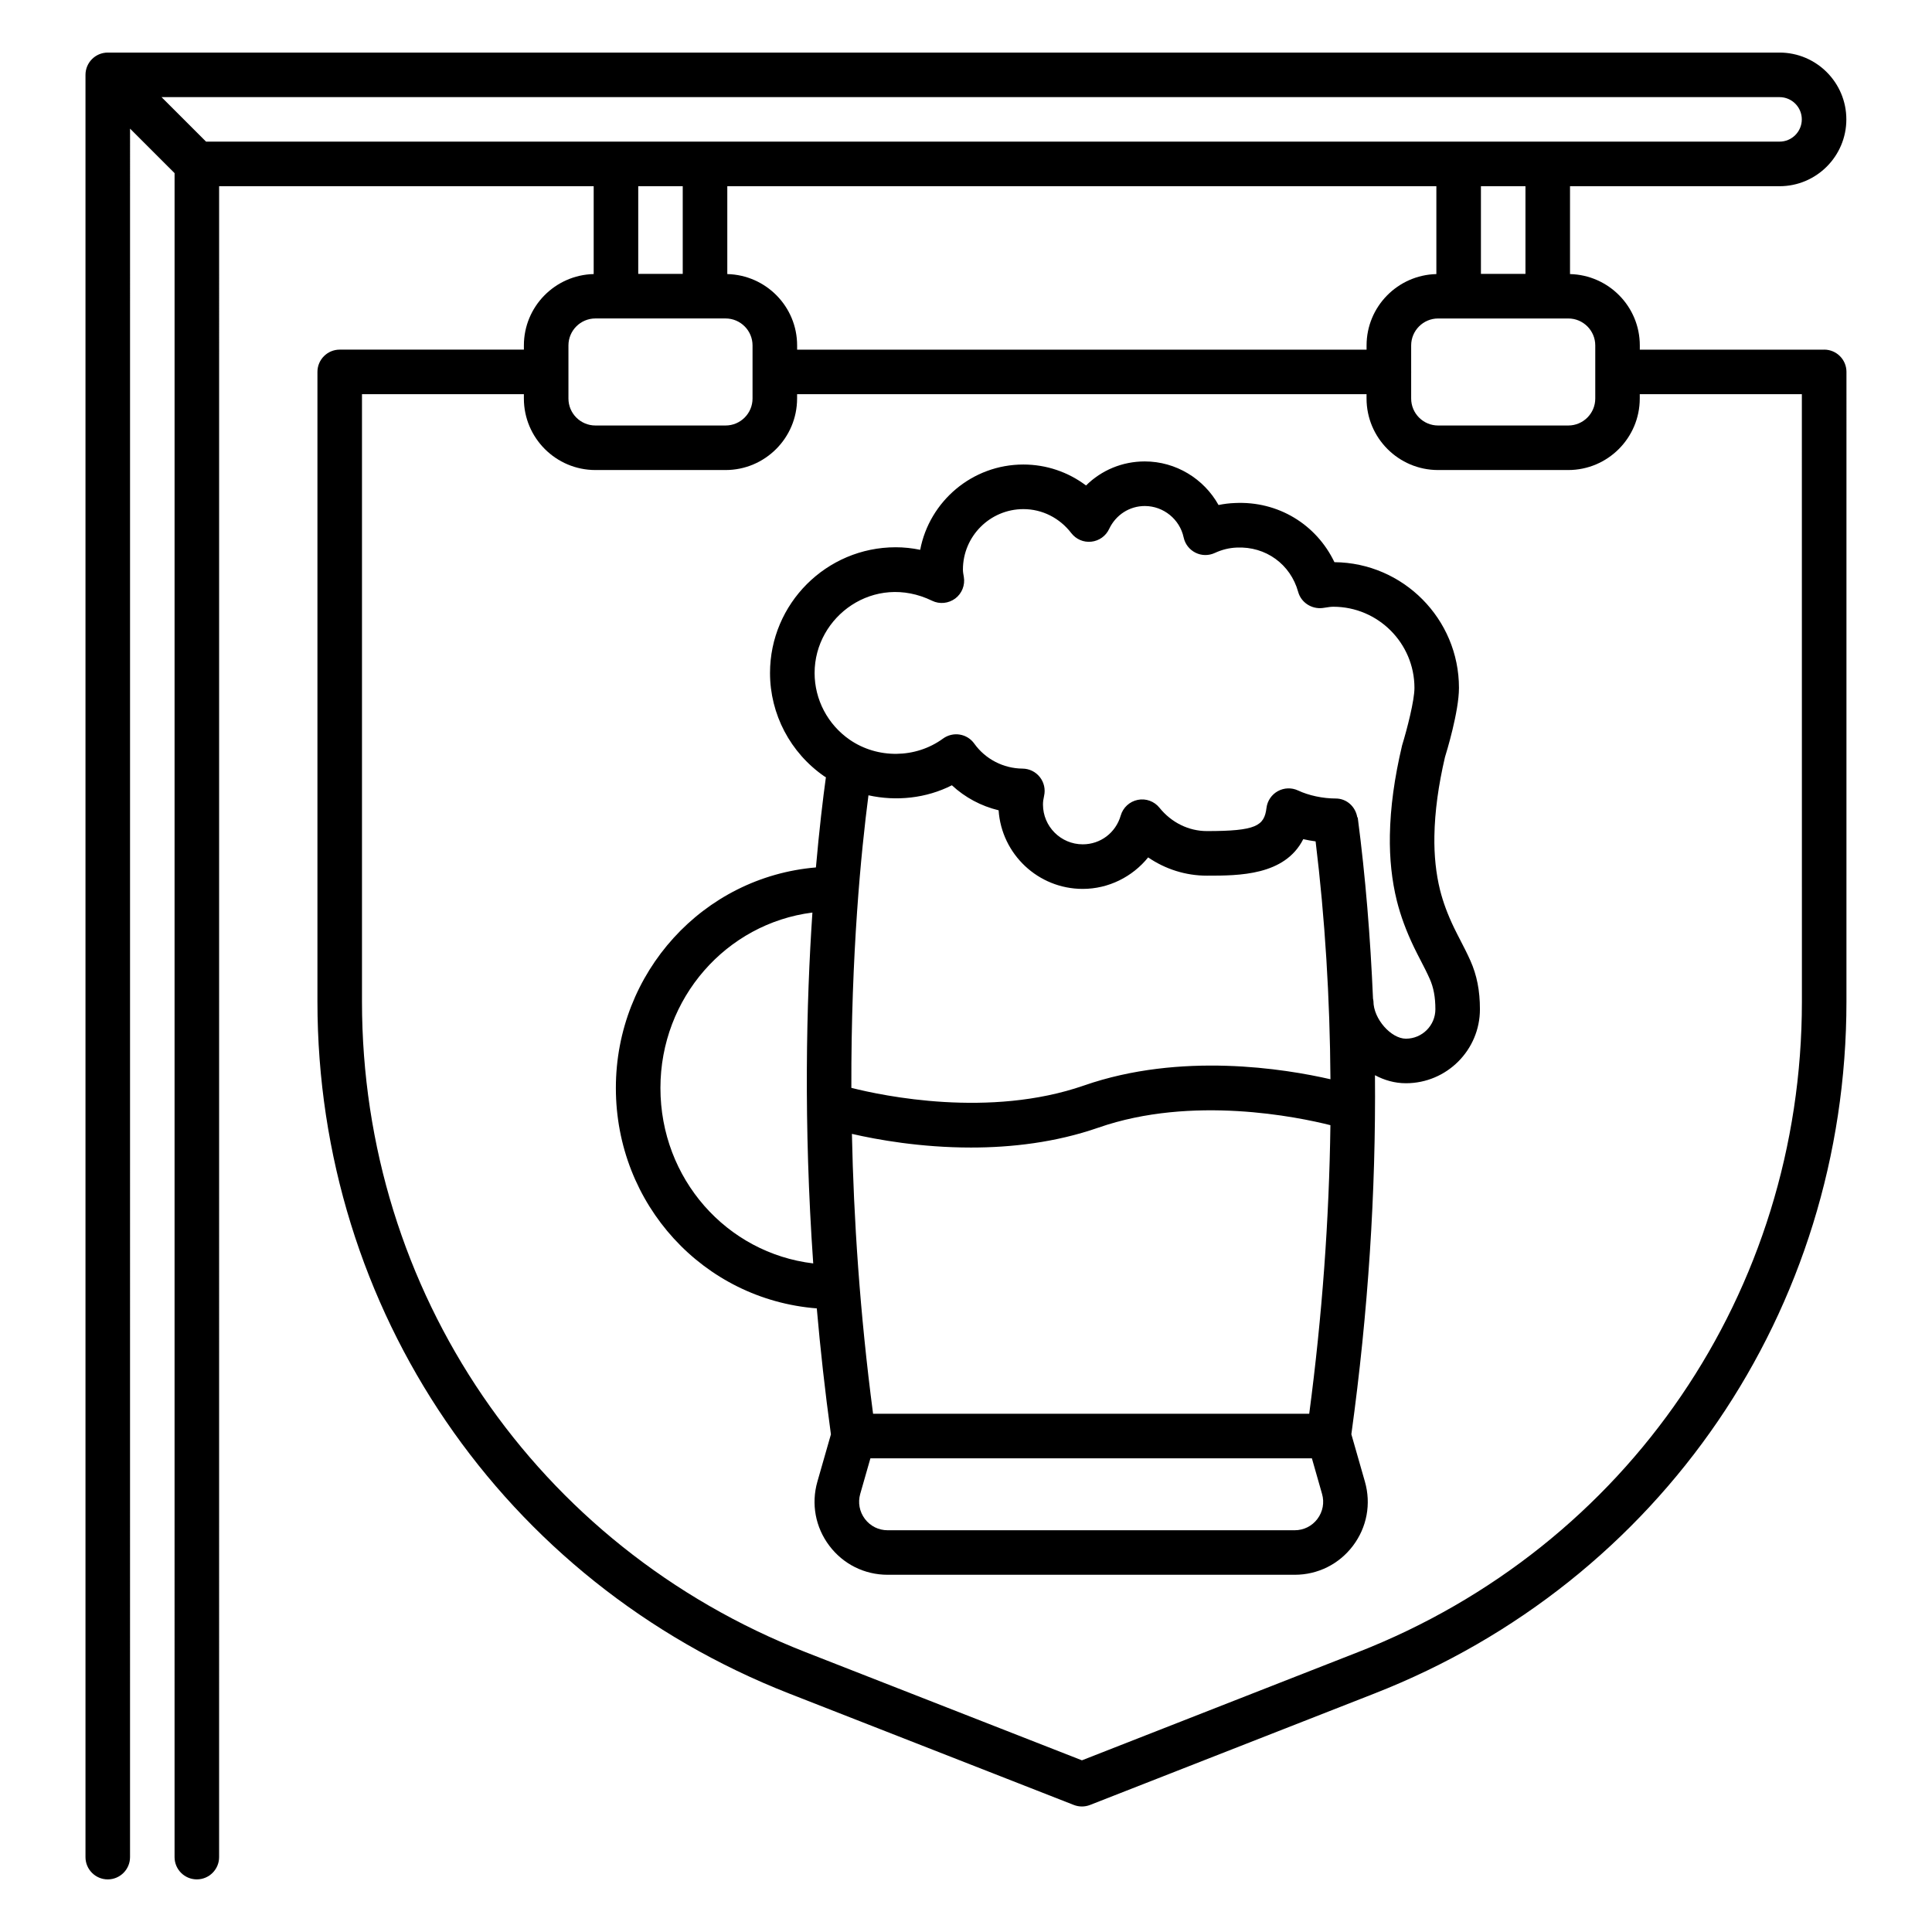
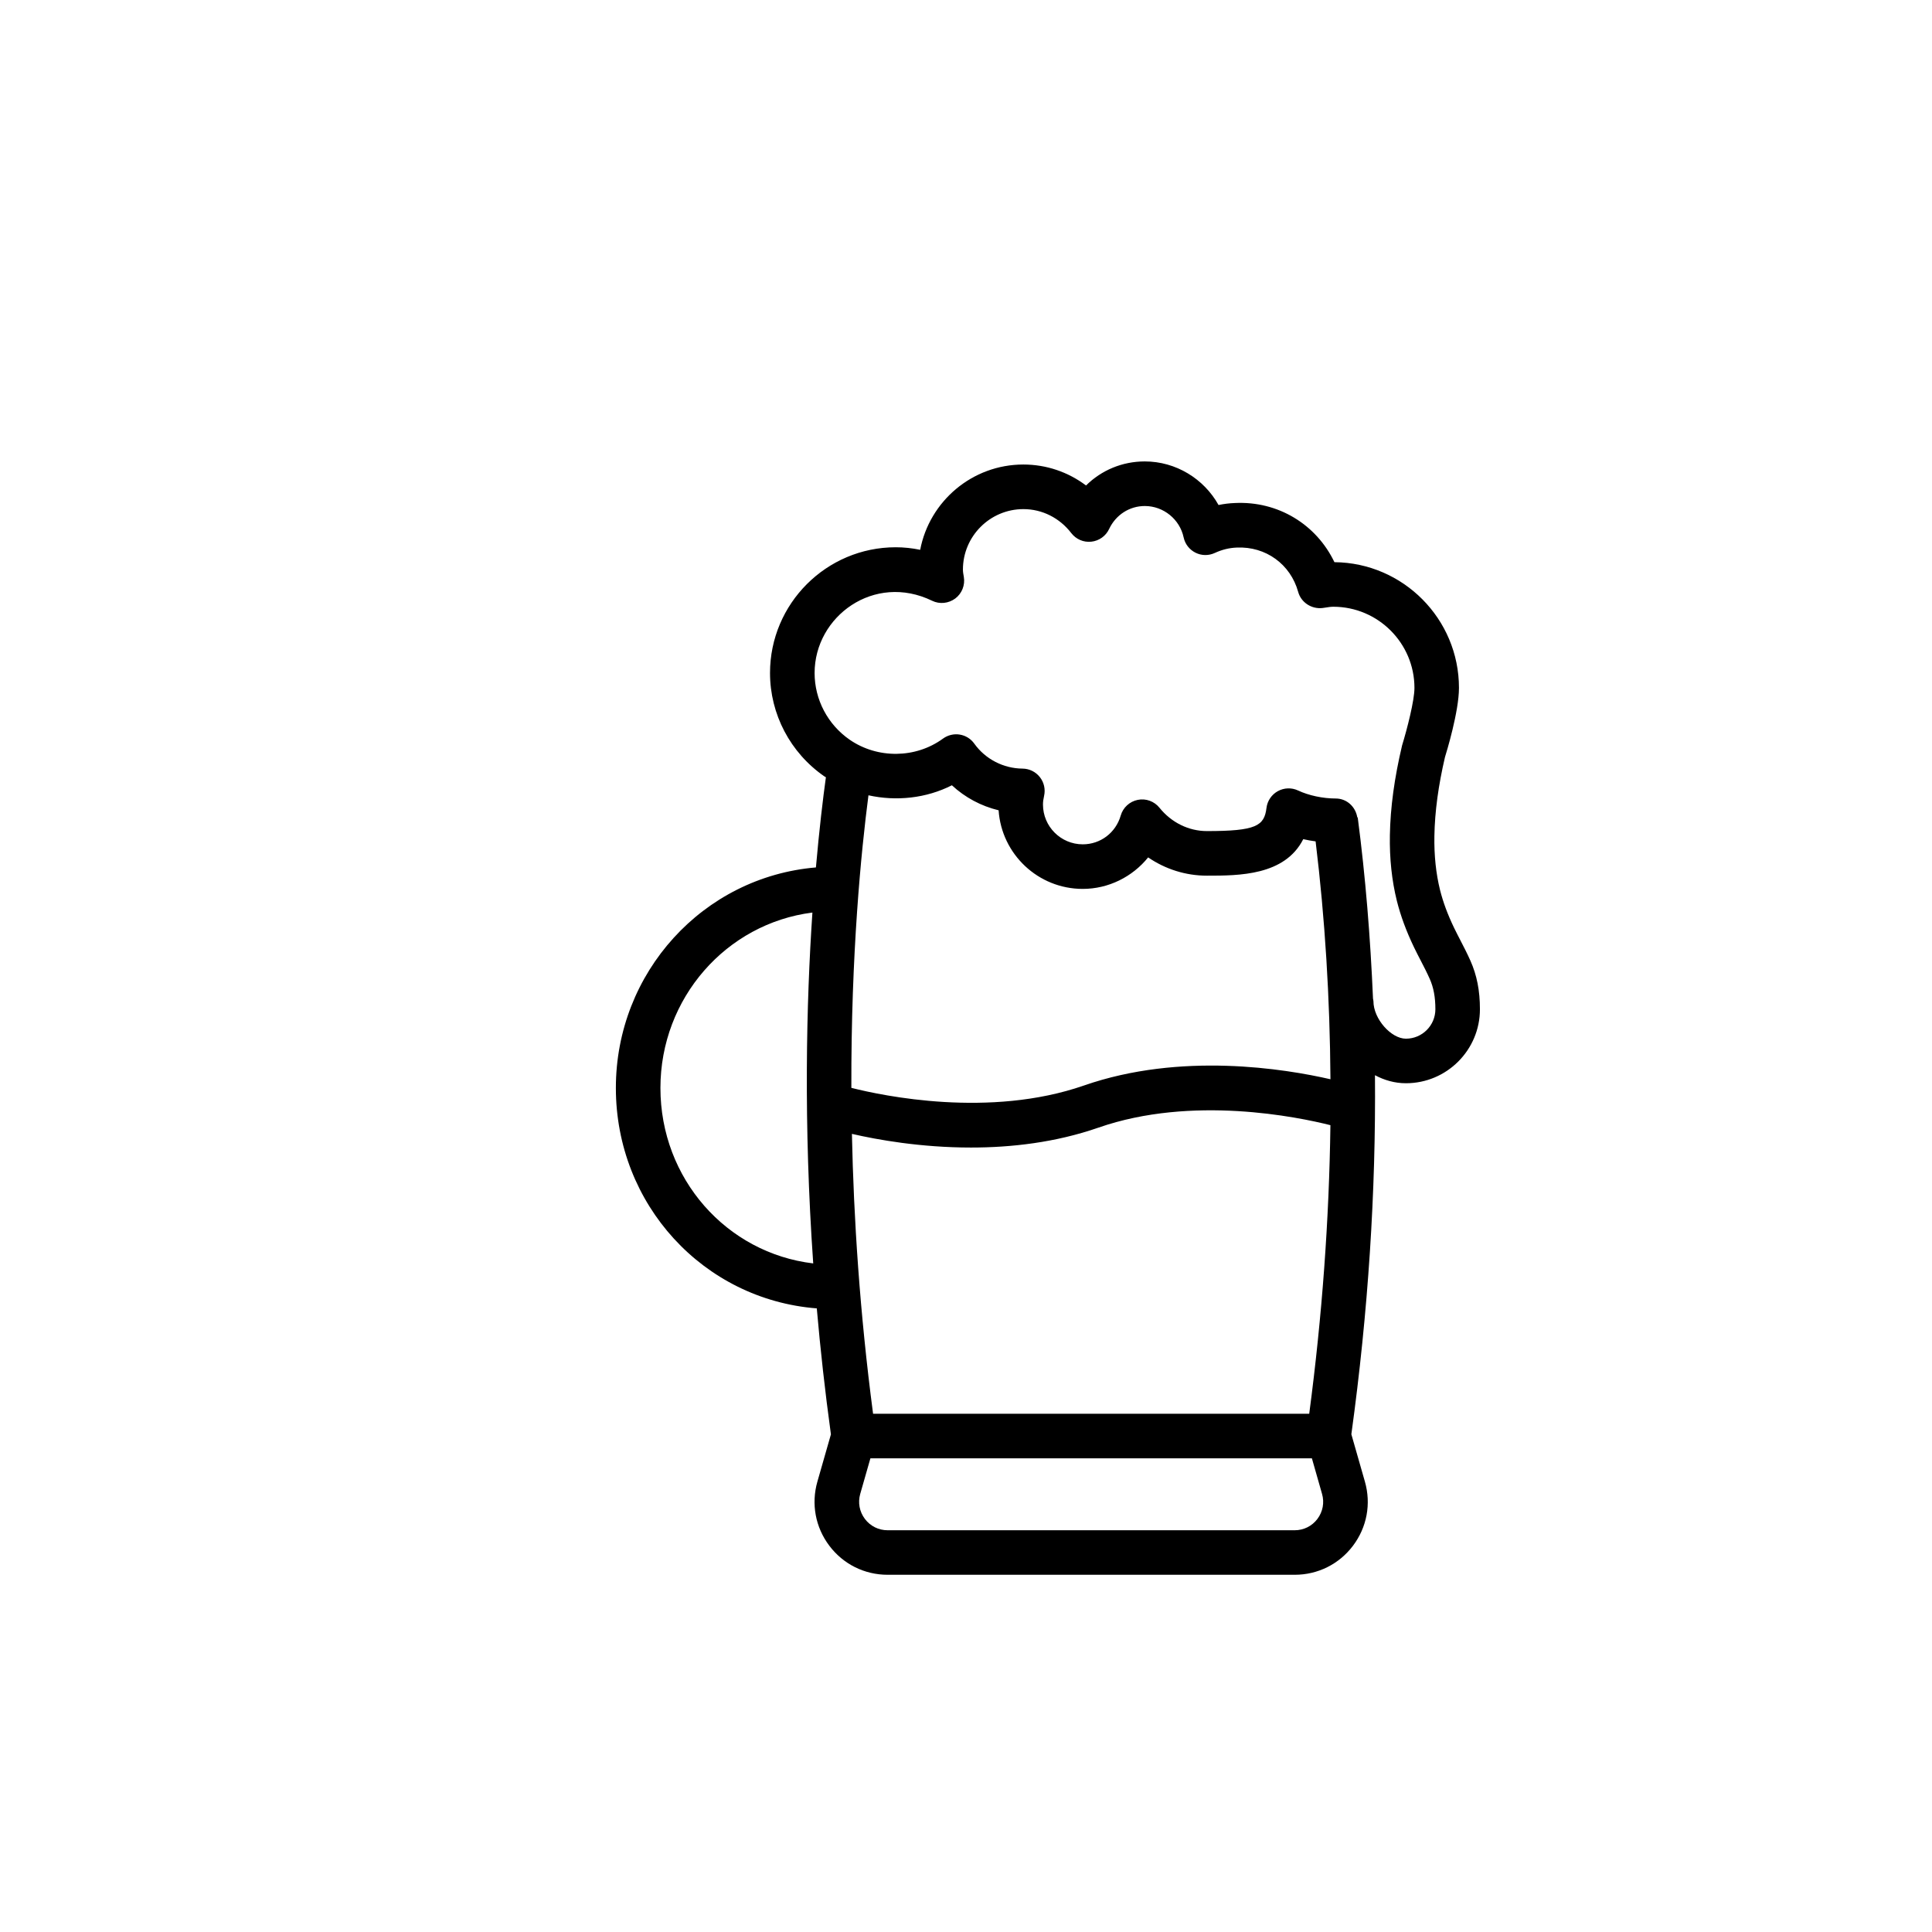
<svg xmlns="http://www.w3.org/2000/svg" fill="#000000" width="800px" height="800px" version="1.1" viewBox="144 144 512 512">
  <g>
    <path d="m531.02 393.19c-0.566-1.094-1.137-2.191-1.668-3.297-1.699-3.523-2.914-6.805-3.723-10.016-1.082-4.359-1.59-9.184-1.5-14.344 0.109-6.496 1.07-13.461 2.805-20.891 0.383-1.219 3.707-12.074 3.707-18.348 0-18.266-14.777-33.148-33.004-33.312-4.789-9.996-14.922-16.246-26.406-15.676-1.445 0.055-2.883 0.23-4.305 0.527-3.867-6.949-11.309-11.551-19.543-11.551-5.973 0-11.492 2.336-15.574 6.375-4.758-3.582-10.531-5.555-16.605-5.555-13.562 0-24.891 9.746-27.344 22.605-2.16-0.449-4.32-0.676-6.488-0.676-18.367 0-33.309 14.945-33.309 33.316 0 10.914 5.375 21.148 14.391 27.391 0.133 0.094 0.285 0.156 0.418 0.246-0.777 5.625-1.754 13.762-2.644 23.895-29.863 2.508-53.016 27.801-53.016 58.441 0 30.891 23.211 56.07 53.246 58.414 0.941 10.773 2.168 21.914 3.746 33.387l-3.59 12.535c-1.676 5.894-0.523 12.086 3.168 16.98 3.691 4.891 9.324 7.695 15.453 7.695h107.87c6.129 0 11.762-2.805 15.453-7.695 3.691-4.898 4.844-11.086 3.16-16.98l-3.594-12.562c4.473-32.484 6.519-64.277 6.258-95.156 2.477 1.324 5.234 2.129 8.207 2.129 10.816 0 19.609-8.793 19.609-19.609 0-4.93-0.809-9.027-2.527-12.879-0.812-1.832-1.73-3.609-2.652-5.391zm-212 39.133c0-23.816 17.441-43.59 40.277-46.488-1.613 23.84-2.383 55.824 0.215 92.984-22.984-2.742-40.492-22.461-40.492-46.496zm174.11 114.21c-1.438 1.906-3.637 3-6.027 3h-107.87c-2.391 0-4.59-1.09-6.027-3-1.438-1.914-1.891-4.328-1.238-6.625l2.699-9.434h117l2.691 9.434c0.66 2.297 0.207 4.711-1.23 6.625zm-2.176-27.867h-115.58c-3.535-26.871-5.144-51.895-5.606-74.176 6.691 1.539 18.172 3.621 31.566 3.621 10.625 0 22.395-1.32 33.77-5.281 24.855-8.652 52.91-2.805 61.469-0.648-0.336 24.945-2.176 50.477-5.617 76.484zm-59.723-86.984c-24.996 8.676-53.227 2.734-61.613 0.613-0.102-35.598 2.617-62.82 4.531-77.531 7.422 1.633 15.32 0.793 22.109-2.656 3.484 3.234 7.758 5.519 12.383 6.629 0.777 11.621 10.477 20.832 22.293 20.832 6.848 0 13.184-3.207 17.336-8.348 4.574 3.129 9.965 4.84 15.559 4.84 8.504 0 20.633 0 25.547-9.672 1.07 0.258 2.172 0.426 3.273 0.586 2.492 20.473 3.789 41.523 3.934 63.039-12-2.758-39.625-7.301-65.352 1.668zm85.352-12.418c-3.914 0-8.609-5.234-8.609-9.941 0-0.246-0.09-0.449-0.113-0.684-0.699-16.25-1.988-32.254-4.035-47.891-0.012-0.094-0.117-0.145-0.148-0.23-0.492-2.766-2.797-4.906-5.703-4.906-3.414 0-7.141-0.797-9.977-2.125-1.707-0.805-3.699-0.738-5.367 0.18-1.652 0.918-2.773 2.57-3 4.449-0.586 4.75-2.723 6.129-15.797 6.129-4.82 0-9.395-2.254-12.562-6.184-1.375-1.715-3.613-2.531-5.758-2.086-2.16 0.434-3.906 2.039-4.512 4.156-1.316 4.559-5.359 7.625-10.062 7.625-5.812 0-10.539-4.731-10.539-10.543 0-0.719 0.094-1.43 0.293-2.301 0.398-1.746-0.016-3.574-1.129-4.981-1.105-1.402-2.789-2.227-4.582-2.242-5.074-0.039-9.855-2.516-12.785-6.617-0.914-1.289-2.305-2.152-3.867-2.402-1.516-0.254-3.152 0.133-4.422 1.062-7.266 5.305-17.367 5.379-24.738 0.297-5.82-4.031-9.293-10.641-9.293-17.676 0-15.031 15.812-26.598 31.156-19.141 1.977 0.961 4.336 0.715 6.121-0.605 1.77-1.328 2.644-3.555 2.269-5.734-0.109-0.645-0.238-1.25-0.238-1.93 0-8.836 7.188-16.023 16.027-16.023 4.957 0 9.586 2.316 12.691 6.359 1.262 1.625 3.231 2.5 5.32 2.269 2.043-0.219 3.828-1.492 4.703-3.352 1.77-3.758 5.398-6.098 9.465-6.098 4.926 0 9.254 3.5 10.285 8.32 0.375 1.762 1.531 3.246 3.144 4.051 1.598 0.805 3.488 0.828 5.121 0.066 1.875-0.867 3.805-1.348 5.828-1.426 7.695-0.348 14.23 4.438 16.258 11.742 0.785 2.848 3.598 4.625 6.488 4.273 0.023-0.004 0.793-0.117 0.809-0.117 0.66-0.102 1.316-0.215 2.016-0.215 11.855 0 21.504 9.648 21.504 21.504 0 3.379-1.945 10.895-3.273 15.234-2.051 8.66-3.106 16.449-3.238 23.801-0.109 6.191 0.516 12.047 1.852 17.414 1.008 4.004 2.492 8.02 4.535 12.277 0.586 1.211 1.199 2.406 1.82 3.598 0.809 1.566 1.621 3.137 2.344 4.766 1.031 2.301 1.508 4.867 1.508 8.078-0.004 4.301-3.504 7.797-7.809 7.797z" />
-     <path d="m627.43 236.66h-48.863v-1.117c0-10.297-8.258-18.66-18.496-18.91v-23.285h55.527c9.762 0 17.703-7.945 17.703-17.707 0.004-9.766-7.938-17.707-17.703-17.707h-443.04c-3.258 0-5.902 2.644-5.902 5.902v472.32c0 3.258 2.644 5.902 5.902 5.902s5.902-2.644 5.902-5.902l0.004-458.07 11.801 11.797-0.004 446.27c0 3.258 2.644 5.902 5.902 5.902 3.258 0 5.902-2.644 5.902-5.902l0.004-442.81h99.262v23.285c-10.238 0.25-18.496 8.613-18.496 18.91v1.117h-48.809c-3.258 0-5.902 2.644-5.902 5.902v166.88c0 81.672 49.094 153.66 125.07 183.39l75.375 29.504c0.691 0.27 1.422 0.406 2.152 0.406s1.461-0.137 2.152-0.406l75.293-29.504c76.031-29.719 125.16-101.71 125.16-183.39l0.004-166.88c0-3.262-2.644-5.906-5.906-5.906zm-60.668-1.117v14.07c0 3.945-3.207 7.148-7.148 7.148h-34.5c-3.938 0-7.141-3.207-7.141-7.148v-6.973c0-0.027 0.016-0.051 0.016-0.074 0-0.027-0.016-0.051-0.016-0.074v-6.945c0-3.945 3.207-7.148 7.141-7.148h34.5c3.941-0.004 7.148 3.199 7.148 7.144zm-230.02-18.91v-23.285h187.91v23.285c-10.234 0.246-18.496 8.613-18.496 18.91v1.117h-150.91v-1.117c0-10.301-8.262-18.664-18.504-18.91zm199.72-0.047v-23.238h11.801v23.238zm-337.85-35.047-11.801-11.797h428.79c3.25 0 5.894 2.644 5.894 5.894s-2.644 5.898-5.894 5.898zm126.32 11.809v23.238h-11.793v-23.238zm-30.289 42.195c0-3.945 3.207-7.148 7.148-7.148h34.492c3.945 0 7.148 3.207 7.148 7.148v14.07c0 3.945-3.207 7.148-7.148 7.148h-34.492c-3.945 0-7.148-3.207-7.148-7.148zm326.88 173.9c0 76.789-46.18 144.46-117.66 172.4l-73.141 28.66-73.223-28.66c-71.426-27.953-117.57-95.617-117.57-172.4v-160.98h42.902v1.145c0 10.453 8.504 18.957 18.957 18.957h34.492c10.453 0 18.957-8.504 18.957-18.957v-1.145h150.91v1.145c0 10.453 8.504 18.957 18.949 18.957h34.5c10.453 0 18.957-8.504 18.957-18.957v-1.145h42.957z" />
  </g>
</svg>